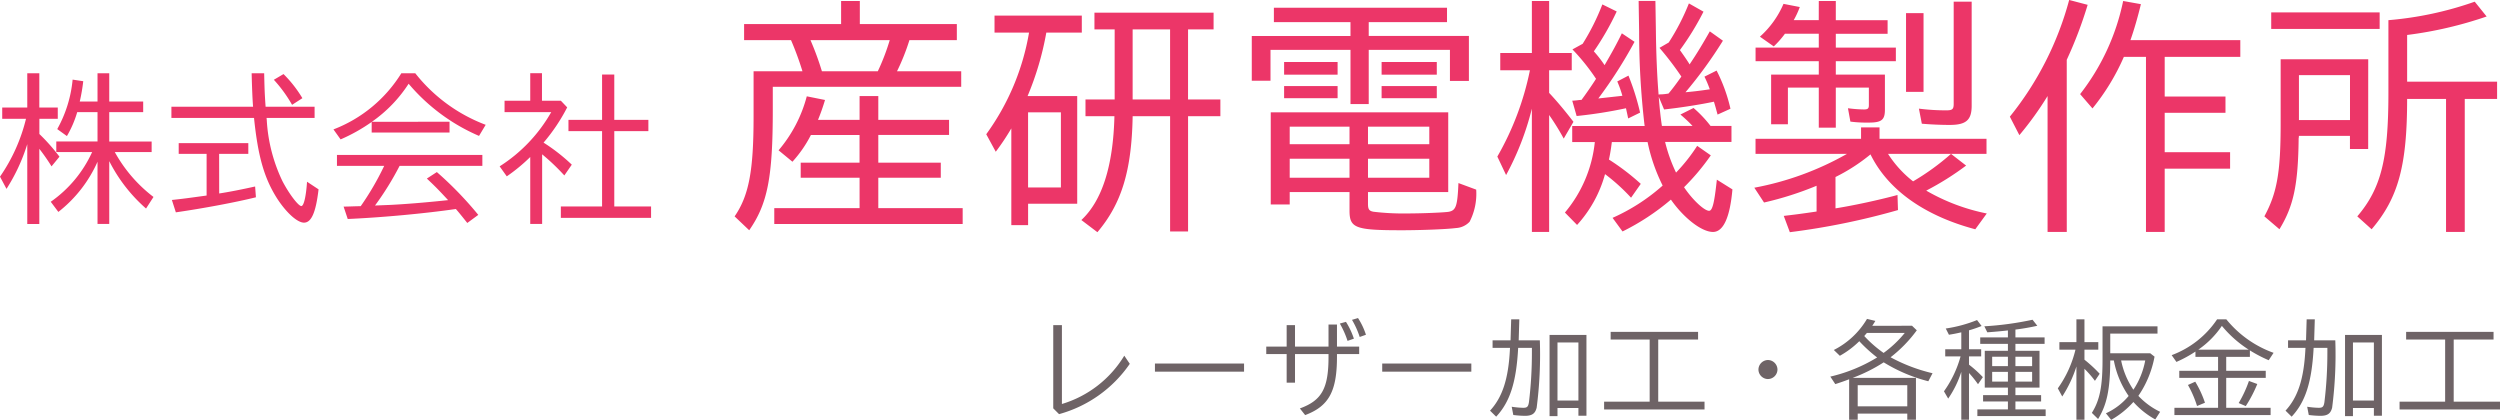
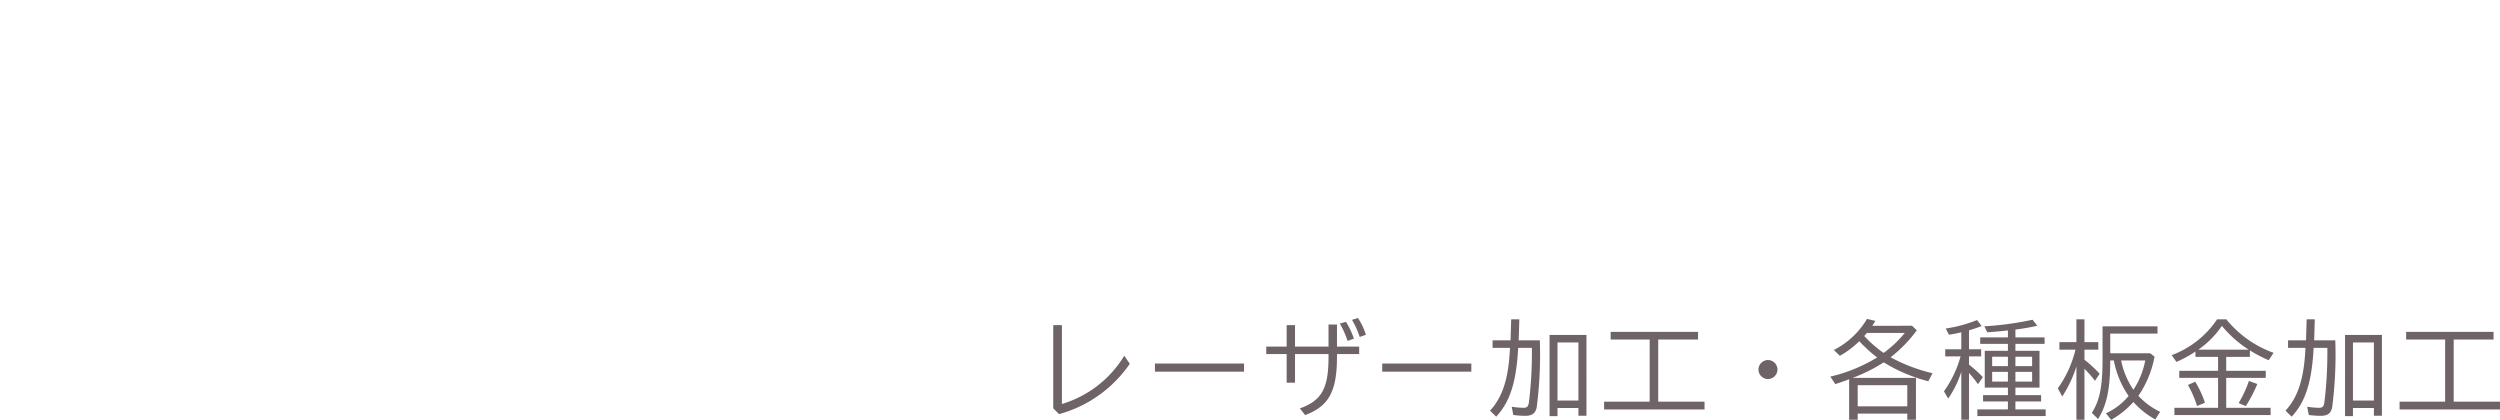
<svg xmlns="http://www.w3.org/2000/svg" width="236.495" height="39.717" viewBox="0 0 236.495 39.717">
  <g transform="translate(-161.255 -19.243)">
-     <path d="M8.97-5.37a11.566,11.566,0,0,1-3.915,4.7l.72.96A12.4,12.4,0,0,0,9.48-4.455v5.88h1.11v-5.94A14.9,14.9,0,0,0,14.07-.03l.705-1.095a13.582,13.582,0,0,1-3.66-4.245H14.6v-1H10.59V-9.15H13.8v-1.005H10.59v-2.67H9.48v2.67H7.8a17.008,17.008,0,0,0,.33-1.92l-1.005-.15A11.858,11.858,0,0,1,5.67-7.545l.915.66A10.1,10.1,0,0,0,7.56-9.15H9.48v2.775H5.58v1Zm-6.135,6.8h1.14v-7.11A18.971,18.971,0,0,1,5.13-4.02l.75-.915a18.074,18.074,0,0,0-1.9-2.145V-8.52h1.74V-9.585H3.975v-3.24H2.835v3.24H.465V-8.52h2.25A16.433,16.433,0,0,1,.255-3.045L.87-1.89A17.434,17.434,0,0,0,2.835-6.12ZM25.38-9.66c-.09-1.3-.1-1.635-.135-3.165H24.06c.03,1.23.075,2.43.135,3.165H16.47V-8.6h7.815c.375,3.645.96,5.685,2.175,7.605.87,1.35,1.92,2.3,2.55,2.3.7,0,1.125-.96,1.38-3.15L29.3-2.565c-.09,1.365-.3,2.3-.54,2.3-.285,0-1.17-1.17-1.785-2.355a15.278,15.278,0,0,1-1.485-5.79L25.47-8.6h4.545V-9.66ZM20.985-5.2h2.76v-1.02H17.16V-5.2H19.8V-1.26c-1.845.255-2.175.3-3.285.42L16.89.33c2.6-.375,5.64-.945,7.575-1.425l-.075-1.02c-1.155.255-2.355.5-3.4.66ZM28.86-10.47a11.526,11.526,0,0,0-1.785-2.28l-.915.54a12.914,12.914,0,0,1,1.725,2.37Zm6.57,2.235a12.933,12.933,0,0,0,3.48-3.6A18.048,18.048,0,0,0,45.57-6.9l.63-1.05a15.386,15.386,0,0,1-6.66-4.875H38.22a13.058,13.058,0,0,1-6.42,5.31l.675.945a16.308,16.308,0,0,0,2.94-1.65v1H42.78v-1.02Zm10.455,4.17V-5.1H32.13v1.035H36.6l-.03.06a26.384,26.384,0,0,1-2.19,3.75l-.585.015c-.435.015-.435.015-1.035.03L33.15.96C36.465.81,40.35.45,43.38.015c.315.36.54.645,1.08,1.32L45.5.57A33.687,33.687,0,0,0,41.58-3.48l-.945.615c.795.75,1.035.99,2.01,2.04-1.965.21-3.93.375-5.445.45l-1.47.06a27.674,27.674,0,0,0,2.325-3.75ZM53.31-10.23H51.525v-2.6h-1.11v2.6h-2.43v1.08H52.4A14.638,14.638,0,0,1,47.52-4.02l.675.945a16.4,16.4,0,0,0,2.22-1.83v6.33H51.54V-5.16a20.355,20.355,0,0,1,2.1,2l.705-1.02a17.25,17.25,0,0,0-2.67-2.085A17.253,17.253,0,0,0,53.91-9.6Zm3.9,1.815H54.03V-7.35h3.18V-.225h-3.9V.855h8.535V-.225h-3.48V-7.35H61.59V-8.415H58.365v-4.29H57.21ZM81.593-17.48v-2.185H79.822v2.185H70.645v1.518h4.439a29.185,29.185,0,0,1,1.081,2.944H71.542V-8.74c0,5.129-.437,7.475-1.794,9.453l1.38,1.311c1.748-2.507,2.231-5.037,2.231-11.408v-2.162H91.184v-1.472H85.112a20.655,20.655,0,0,0,1.173-2.944H90.77V-17.48Zm2.829,1.518a20.5,20.5,0,0,1-1.127,2.944h-5.29a27.26,27.26,0,0,0-1.081-2.944ZM77.637-8.418A19.676,19.676,0,0,0,78.3-10.3l-1.725-.345a12.931,12.931,0,0,1-2.668,5.106l1.311,1.081a11.452,11.452,0,0,0,1.748-2.53h4.6V-4.37H76v1.426H81.57V-.069H73.5v1.5H91.322v-1.5H83.341V-2.944h5.911V-4.37H83.341V-6.992h6.693V-8.418H83.341v-2.254H81.57v2.254Zm19.826-2.254a28.185,28.185,0,0,0,1.771-6h3.358v-1.61H94.335v1.61H97.6a22.874,22.874,0,0,1-4.048,9.614l.9,1.656a23,23,0,0,0,1.472-2.208V1.541h1.587V-.483h4.646V-10.672Zm.046,1.541h3.105v7.107H97.509Zm15.134-7.843h2.415v-1.587h-11.27v1.587H105.7v6.624h-2.76v1.587h2.737c-.115,4.715-1.173,8-3.128,9.821l1.518,1.15c2.3-2.714,3.243-5.842,3.335-10.971h3.542v10.9h1.7v-10.9H115.7V-10.35h-3.059Zm-1.7,0v6.624H107.4v-6.624Zm17.066.621h-9.338v4.232h1.771v-2.921h7.567v5.129h1.725v-5.129h7.682V-12.1h1.794v-4.255h-9.476v-1.311h7.406v-1.357H120.762v1.357h7.245Zm1.656,14.766h7.59V-9.131h-16.79V-.414h1.794V-1.587h5.658V.161c0,1.656.529,1.863,4.922,1.863,1.794,0,4.255-.092,5.129-.207a1.9,1.9,0,0,0,1.311-.6,5.8,5.8,0,0,0,.621-3.036l-1.679-.621c-.092,2.162-.23,2.576-.9,2.714-.368.069-2.461.161-4,.161a23.409,23.409,0,0,1-3.128-.161c-.414-.069-.529-.23-.529-.736Zm-1.748-6.187v1.656h-5.658V-7.774Zm1.748,0h5.8v1.656h-5.8Zm-1.748,3.036v1.794h-5.658V-4.738Zm1.748,0h5.8v1.794h-5.8Zm-7.935-9.154v1.2h5.06v-1.2Zm0,2.277v1.15h5.06v-1.15Zm9.223-2.277v1.2h5.221v-1.2Zm0,2.277v1.15h5.221v-1.15Zm26.2.8-.023-.322c-.115-1.449-.207-3.588-.23-5.658l-.046-2.875h-1.587l.046,2.875A76.178,76.178,0,0,0,155.814-8l.023.161h-6.854v1.518h2.139a12.3,12.3,0,0,1-2.829,6.67l1.15,1.173a11.747,11.747,0,0,0,2.645-4.807,18.176,18.176,0,0,1,2.461,2.231l.92-1.311a22.1,22.1,0,0,0-3.013-2.3c.115-.506.207-1.1.276-1.656h3.381a16.737,16.737,0,0,0,1.426,4.117A18.291,18.291,0,0,1,152.8.851l.943,1.288a22.227,22.227,0,0,0,4.577-3.013C159.563.9,161.242,2.185,162.3,2.185c.989,0,1.61-1.4,1.84-4.025l-1.472-.92-.046.391c-.207,1.863-.391,2.553-.69,2.553-.46,0-1.587-1.058-2.369-2.231a21.4,21.4,0,0,0,2.53-3.013l-1.288-.9a16.451,16.451,0,0,1-2,2.53,14.812,14.812,0,0,1-1.035-2.9h6.279V-7.843H162.07a11.221,11.221,0,0,0-1.61-1.7l-1.242.621a12.782,12.782,0,0,1,1.15,1.081h-2.9c-.138-.92-.207-1.633-.3-2.76l.506,1.2c1.679-.184,3.519-.483,4.715-.736.184.6.23.805.345,1.219l1.219-.552a15.381,15.381,0,0,0-1.311-3.611l-1.15.575a9.85,9.85,0,0,1,.506,1.2l-.184.023c-.621.092-1.127.161-2.116.253a41.2,41.2,0,0,0,3.542-4.876L162-16.79c-.6,1.058-1.173,2.024-1.84,3.013l-.069.115c-.207-.345-.621-.943-.92-1.357a25.82,25.82,0,0,0,2.231-3.634l-1.38-.782a21.215,21.215,0,0,1-1.909,3.7l-.874.506a29.162,29.162,0,0,1,2.07,2.714c-.483.69-.92,1.265-1.219,1.61l-.322.046-.253.023H157.4Zm-11.983,13H146.8V-8.878a22.778,22.778,0,0,1,1.38,2.231l.92-1.587c-.759-.989-1.564-1.955-2.3-2.737V-13.11h2.139v-1.633H146.8v-4.922h-1.633v4.922h-2.99v1.633h2.806A27.188,27.188,0,0,1,141.9-4.945l.828,1.748a26.5,26.5,0,0,0,2.438-6.279ZM149.7-10.3c-.207.023-.3.046-.713.069l.414,1.449a42.867,42.867,0,0,0,4.669-.736c.092.437.115.506.207.966l1.127-.552a23.116,23.116,0,0,0-1.1-3.5l-1.058.552a10.409,10.409,0,0,1,.483,1.357c-.391.046-.621.069-1.449.161l-.828.092a43.045,43.045,0,0,0,3.427-5.359l-1.2-.805c-.506,1.035-.9,1.748-1.633,3.013A11.648,11.648,0,0,0,151.03-14.9a25.925,25.925,0,0,0,2.162-3.772l-1.357-.667a21.44,21.44,0,0,1-1.863,3.726l-.966.529a20.015,20.015,0,0,1,2.231,2.783c-.345.552-1.081,1.61-1.38,2ZM184.817-5.2h3.358V-6.624h-10.12V-7.705h-1.748v1.081h-9.982V-5.2h8.648A28.111,28.111,0,0,1,166.21-2l.92,1.4A30.735,30.735,0,0,0,172.1-2.185V.253c-1.725.253-1.955.276-3.105.414l.575,1.541A67.814,67.814,0,0,0,179.8.115l-.046-1.426c-1.886.506-4.14.989-5.865,1.265V-3.013A17.224,17.224,0,0,0,177.2-5.152c1.633,3.335,5.083,5.8,9.913,7.084L188.2.437a18.724,18.724,0,0,1-5.727-2.162,26.76,26.76,0,0,0,3.772-2.369Zm0,0a22.941,22.941,0,0,1-3.588,2.6,10.48,10.48,0,0,1-2.369-2.6Zm-12.512-12.65h-2.369a8.025,8.025,0,0,0,.575-1.242l-1.541-.3a8.779,8.779,0,0,1-2.231,3.105l1.311.92a8.745,8.745,0,0,0,1.058-1.2h3.2v1.311h-5.98v1.288h5.98V-12.7H167.8V-8h1.587v-3.473h2.921v3.795h1.61v-3.795h3.128v1.656c0,.322-.092.414-.46.414a12.472,12.472,0,0,1-1.518-.115l.23,1.265a11.893,11.893,0,0,0,1.748.092c1.2,0,1.518-.253,1.518-1.219V-12.7h-4.646v-1.265H179.6v-1.288h-5.681V-16.56h4.9v-1.288h-4.9v-1.817h-1.61Zm8.257-.667v7.452h1.656v-7.452ZM185.07-19.6v9.66c0,.506-.115.621-.69.621a19.959,19.959,0,0,1-2.6-.161l.276,1.426c.8.069,1.748.115,2.645.115,1.541,0,2.07-.46,2.07-1.817V-19.6Zm10.695,5.5a39.224,39.224,0,0,0,1.978-5.2l-1.748-.46a29.914,29.914,0,0,1-5.612,11.04l.9,1.748a30.519,30.519,0,0,0,2.668-3.7V2.185h1.817Zm6.026-1.863c.345-.966.713-2.254.989-3.4l-1.679-.3a21.271,21.271,0,0,1-4.071,8.809L198.2-9.5a20.938,20.938,0,0,0,2.967-4.876h2.093V2.185h1.771V-3.8h6.187V-5.359h-6.187V-9.085h5.75v-1.541h-5.75v-3.749h7.153v-1.587ZM231.645-10.4V2.185h1.771V-10.4h3.059v-1.633h-8.51v-4.416a37.382,37.382,0,0,0,7.521-1.748l-1.127-1.4a32.688,32.688,0,0,1-8.165,1.748v6.877c0,6.256-.69,9.039-2.944,11.684l1.357,1.219c2.53-2.967,3.358-6.049,3.358-12.328Zm-7.36-3.749H216v6.072c0,4.646-.345,6.578-1.541,8.786l1.426,1.219c1.334-2.185,1.771-4.186,1.817-8.6a.953.953,0,0,0,.023-.23h4.83v1.242h1.725ZM222.56-12.65V-8.4h-4.83V-12.65Zm-7.452-5.934v1.564h10.258v-1.564Z" transform="translate(161 39)" fill="#ec3668" />
    <path d="M1.89-8V-.13l.55.55A11.954,11.954,0,0,0,9.13-4.34l-.52-.77A10.369,10.369,0,0,1,2.71-.54V-8Zm9.62,3.63v.77h8.43v-.77ZM27.93-8.06v2.09H24.76V-8h-.79v2.03H22.04v.71h1.93v2.7h.79v-2.7h3.17v.19c.01,3.04-.62,4.19-2.71,4.95l.5.63c2.26-.85,3.02-2.27,3.01-5.58v-.19h2.1v-.71h-2.1V-8.06Zm2.4,1.34a7.169,7.169,0,0,0-.75-1.59L29-8.15a8.479,8.479,0,0,1,.73,1.64Zm1.14-.37a6.563,6.563,0,0,0-.75-1.58l-.57.17a7.965,7.965,0,0,1,.73,1.62Zm1.54,2.72v.77h8.43v-.77ZM47.17-5.85v.42a38.556,38.556,0,0,1-.28,4.72c-.07.43-.17.53-.54.53a8.135,8.135,0,0,1-1.09-.1l.15.78A9.793,9.793,0,0,0,46.5.58c.68,0,.98-.21,1.12-.77a38.94,38.94,0,0,0,.3-6.37h-2l.06-1.99h-.77l-.06,1.99h-1.7v.71H45.1l-.01.15c-.14,2.79-.71,4.52-1.88,5.79l.58.57c1.31-1.4,1.91-3.28,2.08-6.51Zm5.16-1.22H48.84V.61h.75V-.16h1.98V.57h.76Zm-2.74.71h1.98V-.87H49.59Zm9.53-.28h3.77v-.72H54.62v.72h3.69V-.76H54v.74h9.5V-.76H59.12ZM69.51-4.7a.916.916,0,0,0-.91.89.909.909,0,0,0,.89.91.911.911,0,0,0,.91-.9A.914.914,0,0,0,69.51-4.7ZM83.5-3.01H77.51a15.243,15.243,0,0,0,2.94-1.47,15.158,15.158,0,0,0,4.22,1.79l.4-.76A15.918,15.918,0,0,1,81.1-4.96a12.645,12.645,0,0,0,2.48-2.55l-.45-.43H79.37c.06-.09.11-.16.29-.46l-.79-.19a7.645,7.645,0,0,1-3.14,2.94l.57.55a8.436,8.436,0,0,0,1.84-1.38,13.443,13.443,0,0,0,1.69,1.54l-.09.05A15.011,15.011,0,0,1,75.4-3.13l.47.71c.43-.14.85-.28,1.31-.46V.95h.81V.37h4.69V.95h.82Zm-5.51.69h4.69v2H77.99Zm4.45-4.94a10.56,10.56,0,0,1-2,1.89,11.385,11.385,0,0,1-1.83-1.6c.16-.19.17-.2.25-.29ZM87.79.95h.73V-3.47a9.83,9.83,0,0,1,.85,1.06l.46-.67a10.9,10.9,0,0,0-1.31-1.18v-.78h1.15v-.68H88.52V-7.51a10.739,10.739,0,0,0,1.19-.41l-.43-.56a12.952,12.952,0,0,1-2.96.8l.3.59c.41-.07.56-.09,1.17-.23v1.6H86.27v.68h1.45a10.466,10.466,0,0,1-1.57,3.3l.4.69a9.62,9.62,0,0,0,1.24-2.53ZM92.2-5.57H90.01v3.48H92.2v.71H89.85v.6H92.2v.75H89.31V.6h6.46V-.03H92.91V-.78h2.43v-.6H92.91v-.71h2.28V-5.57H92.91v-.66h2.76v-.61H92.91v-.74a21,21,0,0,0,2.07-.36l-.45-.57a29.981,29.981,0,0,1-4.56.62l.28.57c.55-.04,1.47-.12,1.95-.18v.66H89.58v.61H92.2Zm0,.56v.89H90.71v-.89Zm.71,0h1.58v.89H92.91ZM92.2-3.58v.92H90.71v-.92Zm.71,0h1.58v.92H92.91ZM98.68.95h.76V-3.88l.02.03.02.02a9.3,9.3,0,0,1,.95,1.1l.45-.67a12.646,12.646,0,0,0-1.44-1.33v-.95h1.31v-.71H99.44V-8.55h-.76v2.16H97.07v.71h1.52a10.539,10.539,0,0,1-1.67,3.66l.42.77a11.786,11.786,0,0,0,1.34-2.84Zm3.2-8.15h4.47v-.69h-5.2v3.15c0,2.56-.26,3.84-1.01,5.04l.59.58c.84-1.37,1.14-2.83,1.15-5.54h.34a8.652,8.652,0,0,0,1.4,3.36A6.045,6.045,0,0,1,101.47.34l.5.62a8.369,8.369,0,0,0,2.1-1.69A7.765,7.765,0,0,0,106.14.92L106.6.2a6.918,6.918,0,0,1-2.06-1.51,9.631,9.631,0,0,0,1.53-3.71l-.41-.32h-3.78Zm3.31,2.54a7.454,7.454,0,0,1-1.12,2.77,7.545,7.545,0,0,1-1.16-2.77ZM112.85-5h2.24v-.61a13.03,13.03,0,0,0,1.78.93l.46-.7a10.181,10.181,0,0,1-4.47-3.17h-.87a8.914,8.914,0,0,1-4.3,3.39l.45.64a11.64,11.64,0,0,0,1.8-.98V-5h2.14v1.32h-3.67v.67h3.67V-.18h-4.13V.51h9.1V-.18h-4.2V-3.01h3.74v-.67h-3.74Zm-2.64-.68a8.493,8.493,0,0,0,2.23-2.25,10.865,10.865,0,0,0,2.54,2.25Zm.63,5.02a9.9,9.9,0,0,0-.92-1.99l-.69.31a9.993,9.993,0,0,1,.86,1.99Zm3.86.32a12.536,12.536,0,0,0,1.09-2.09L115-2.72a11.284,11.284,0,0,1-.97,2.09Zm7.72-5.51v.42a38.556,38.556,0,0,1-.28,4.72c-.07.43-.17.53-.54.53a8.135,8.135,0,0,1-1.09-.1l.15.78a9.793,9.793,0,0,0,1.09.08c.68,0,.98-.21,1.12-.77a38.94,38.94,0,0,0,.3-6.37h-2l.06-1.99h-.77l-.06,1.99h-1.7v.71h1.65l-.01.15c-.14,2.79-.71,4.52-1.88,5.79l.58.57c1.31-1.4,1.91-3.28,2.08-6.51Zm5.16-1.22h-3.49V.61h.75V-.16h1.98V.57h.76Zm-2.74.71h1.98V-.87h-1.98Zm9.53-.28h3.77v-.72h-8.27v.72h3.69V-.76h-4.31v.74h9.5V-.76h-4.38Z" transform="translate(259 58)" fill="#6e6366" />
  </g>
</svg>